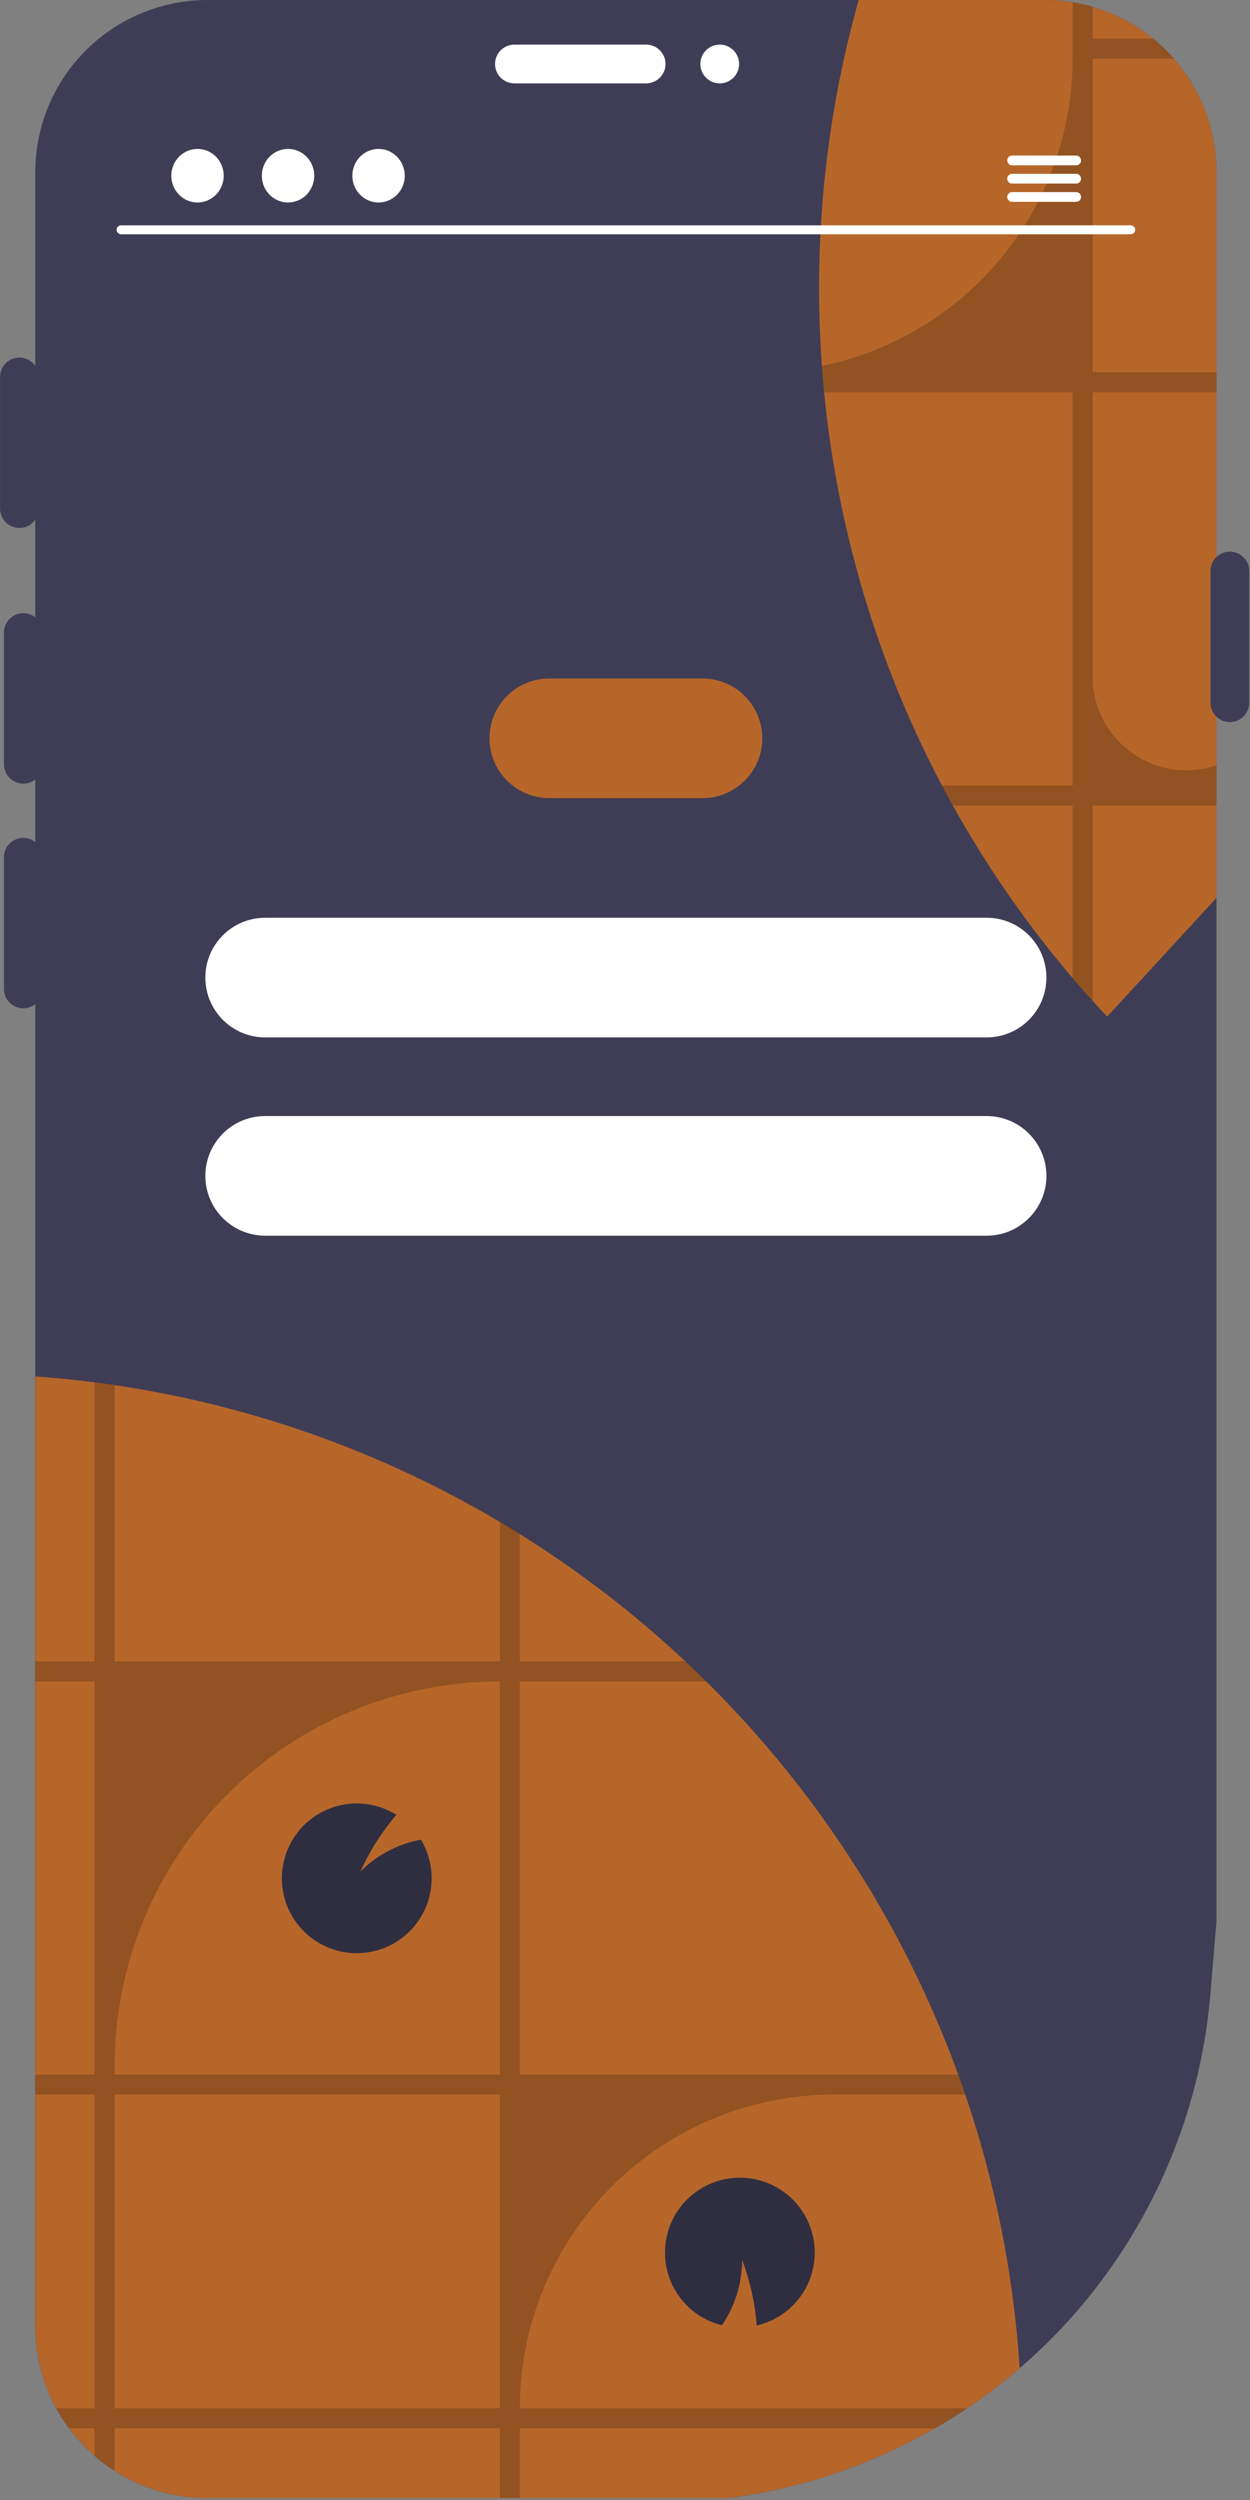
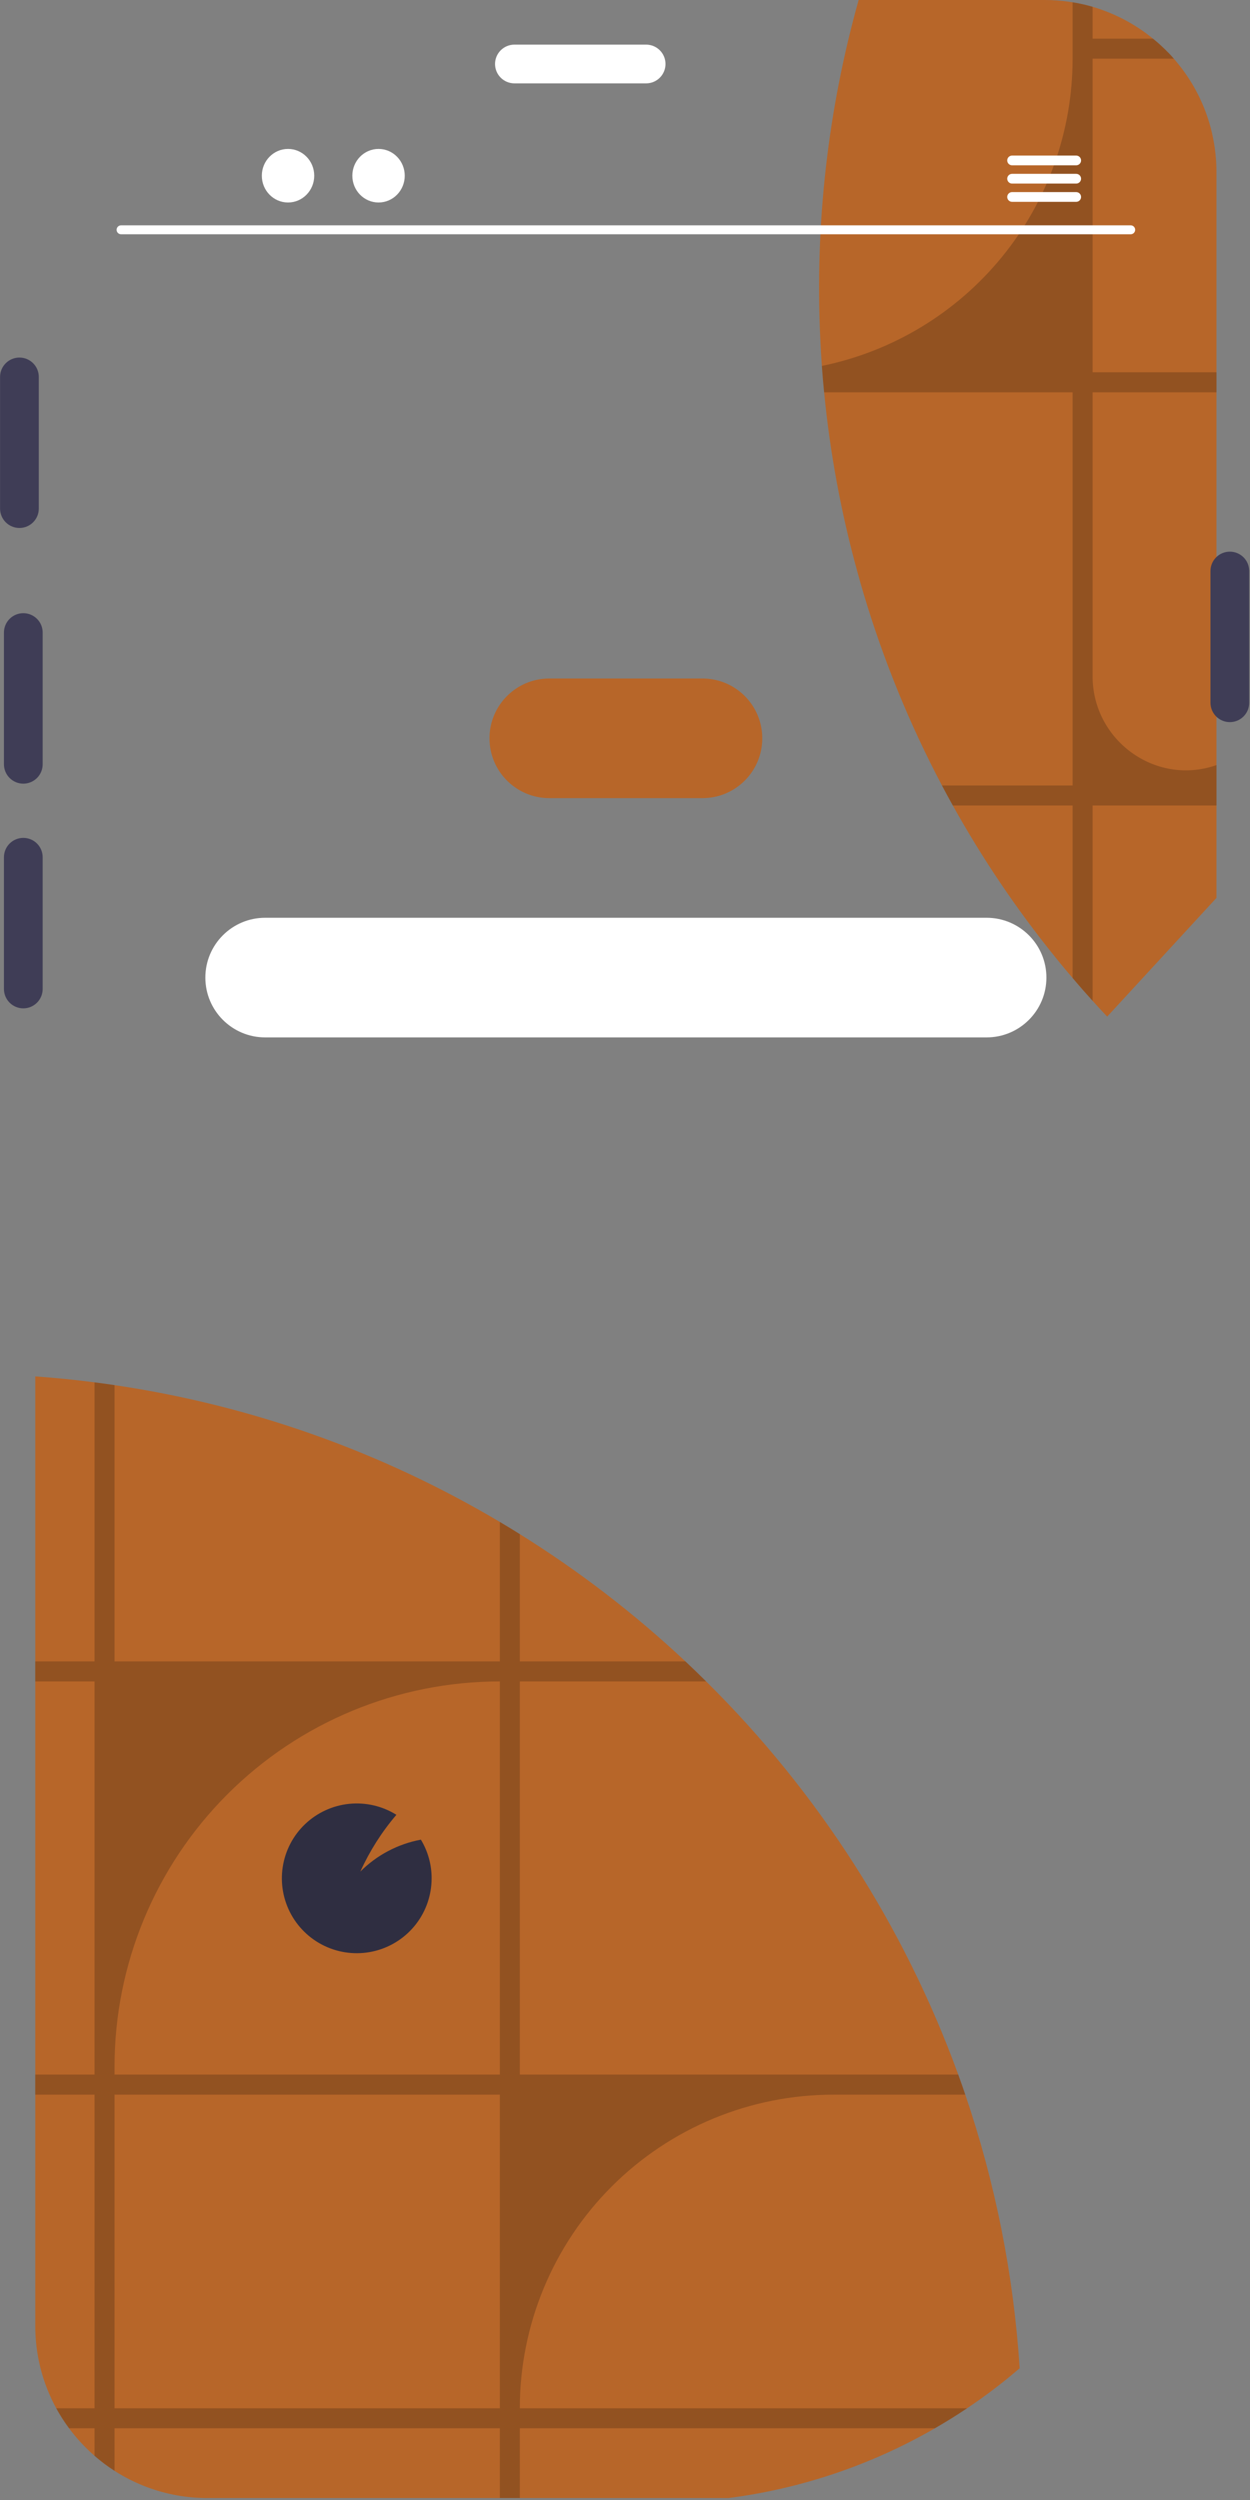
<svg xmlns="http://www.w3.org/2000/svg" width="305" height="610" viewBox="0 0 305 610" fill="none">
  <rect x="0" y="0" width="305" height="610" fill="#808080" stroke="none" />
-   <path d="M296.818 42V468.797L295.335 486.568C292.735 517.416 279.667 546.448 258.299 568.848C255.269 572.018 252.1 575.019 248.79 577.852C244.716 581.365 240.432 584.627 235.962 587.619C233.404 589.338 230.783 590.96 228.118 592.497C212.623 601.446 195.506 607.234 177.759 609.526H50.59C40.469 609.535 30.689 605.874 23.062 599.223C19.287 595.936 16.122 592.007 13.715 587.619C10.351 581.46 8.592 574.554 8.601 567.537V42C8.615 30.865 13.044 20.19 20.918 12.317C28.791 4.444 39.466 0.014 50.6 0H254.829C255.312 0 255.785 0.011 256.268 0.021C256.58 0.032 256.892 0.043 257.203 0.075C257.622 0.086 258.041 0.118 258.449 0.161C258.976 0.193 259.492 0.247 260.007 0.312C260.48 0.376 260.953 0.44 261.426 0.516C261.522 0.526 261.608 0.548 261.705 0.559C262.307 0.655 262.908 0.763 263.499 0.892C264.09 1.01 264.692 1.15 265.272 1.3C265.691 1.407 266.121 1.526 266.54 1.644C266.551 1.644 266.572 1.655 266.583 1.655C267.819 2.02 269.043 2.439 270.247 2.922C270.623 3.062 270.999 3.223 271.364 3.384L271.525 3.449C271.826 3.578 272.116 3.707 272.406 3.846C273.277 4.244 274.136 4.684 274.985 5.146C276.381 5.916 277.733 6.763 279.036 7.682C279.455 7.972 279.863 8.284 280.261 8.595C280.594 8.843 280.927 9.1 281.249 9.38C281.276 9.394 281.302 9.412 281.324 9.434C281.367 9.466 281.41 9.509 281.453 9.541C281.743 9.767 282.023 10.003 282.291 10.239C282.818 10.691 283.333 11.163 283.838 11.647C283.978 11.776 284.118 11.905 284.257 12.044C284.397 12.173 284.526 12.313 284.666 12.453C284.805 12.582 284.934 12.721 285.063 12.85C285.14 12.916 285.212 12.988 285.278 13.065C285.665 13.473 286.041 13.892 286.406 14.312C286.868 14.838 287.32 15.375 287.739 15.923C288.104 16.374 288.448 16.826 288.781 17.288C289.092 17.707 289.382 18.126 289.673 18.555C289.75 18.662 289.822 18.774 289.887 18.889C290.188 19.329 290.468 19.78 290.747 20.232C291.445 21.37 292.079 22.552 292.659 23.745C292.874 24.196 293.079 24.637 293.272 25.088C293.519 25.636 293.745 26.184 293.96 26.732C294.046 26.936 294.121 27.151 294.196 27.355C294.314 27.667 294.422 27.978 294.529 28.29C294.647 28.634 294.765 28.988 294.873 29.332L295.131 30.17C295.281 30.675 295.41 31.169 295.539 31.674C295.614 31.975 295.689 32.276 295.754 32.588C296.258 34.782 296.585 37.013 296.732 39.26C296.742 39.539 296.764 39.808 296.775 40.087C296.807 40.721 296.818 41.355 296.818 42Z" fill="#3F3D56" />
  <path d="M296.818 42V219.088L270.15 248.055C268.947 246.787 267.761 245.501 266.594 244.197C264.928 242.371 263.302 240.516 261.716 238.632C261.297 238.148 260.899 237.676 260.491 237.192C259.427 235.946 258.396 234.678 257.364 233.399C248.031 221.852 239.709 209.522 232.491 196.546C231.589 194.924 230.708 193.301 229.837 191.658C221.998 176.812 215.625 161.238 210.809 145.156C210.261 143.34 209.735 141.503 209.24 139.666C205.26 125.284 202.531 110.584 201.086 95.732C200.881 93.637 200.699 91.552 200.548 89.457C200.548 89.404 200.538 89.339 200.538 89.285C200.366 87.008 200.247 84.73 200.14 82.431C198.837 54.63 202 26.799 209.509 0H254.829C255.312 0 255.785 0.011 256.268 0.021C256.58 0.032 256.892 0.043 257.203 0.075C257.622 0.086 258.041 0.118 258.45 0.161C258.976 0.193 259.492 0.247 260.007 0.312C260.48 0.376 260.953 0.44 261.426 0.516C261.522 0.526 261.608 0.548 261.705 0.559H261.716C262.318 0.655 262.919 0.763 263.51 0.892C264.101 1.01 264.703 1.15 265.283 1.3C265.702 1.407 266.132 1.526 266.551 1.644C266.562 1.644 266.583 1.655 266.594 1.655C267.829 2.02 269.043 2.439 270.247 2.922C270.623 3.062 270.999 3.223 271.364 3.384L271.525 3.449C271.826 3.578 272.116 3.707 272.406 3.846C273.277 4.244 274.136 4.684 274.985 5.146C276.381 5.916 277.733 6.763 279.036 7.682C279.455 7.972 279.863 8.284 280.261 8.595C280.594 8.843 280.927 9.1 281.249 9.38C281.277 9.394 281.302 9.412 281.324 9.434H281.335C281.528 9.595 281.722 9.756 281.904 9.917C282.033 10.024 282.173 10.132 282.291 10.239C282.474 10.39 282.646 10.551 282.828 10.701C282.914 10.777 283 10.852 283.076 10.927C283.333 11.163 283.581 11.4 283.838 11.647C283.978 11.776 284.118 11.905 284.257 12.044C284.397 12.173 284.526 12.313 284.666 12.453C284.805 12.582 284.934 12.721 285.063 12.85L285.074 12.861C285.152 12.918 285.221 12.987 285.278 13.065C285.665 13.473 286.041 13.892 286.406 14.312C286.868 14.838 287.32 15.375 287.739 15.923C288.104 16.374 288.448 16.826 288.781 17.288C289.092 17.707 289.382 18.126 289.673 18.555C289.75 18.662 289.822 18.774 289.887 18.889C290.188 19.329 290.468 19.78 290.747 20.232C291.445 21.37 292.079 22.552 292.66 23.745C292.874 24.196 293.079 24.637 293.272 25.088C293.519 25.636 293.745 26.184 293.96 26.732C294.046 26.936 294.121 27.151 294.196 27.355C294.314 27.667 294.422 27.978 294.529 28.29C294.647 28.634 294.765 28.988 294.873 29.332L295.131 30.17C295.281 30.675 295.41 31.169 295.539 31.674C295.614 31.975 295.689 32.276 295.754 32.588C296.258 34.782 296.585 37.013 296.732 39.26C296.742 39.539 296.764 39.808 296.775 40.087C296.807 40.721 296.818 41.355 296.818 42Z" fill="#B76629" />
  <path opacity="0.2" d="M296.828 95.732V90.832H266.594V14.311H286.417C286.052 13.892 285.676 13.473 285.289 13.065H285.278C285.221 12.987 285.152 12.918 285.074 12.861V12.85H285.063C284.934 12.721 284.805 12.582 284.666 12.453C284.541 12.309 284.409 12.172 284.268 12.044H284.257C284.118 11.905 283.978 11.776 283.838 11.647C283.58 11.4 283.333 11.163 283.075 10.927C283 10.852 282.914 10.777 282.828 10.701C282.646 10.551 282.474 10.39 282.291 10.239C282.173 10.132 282.033 10.024 281.904 9.917C281.722 9.756 281.528 9.595 281.335 9.433H266.594V1.655C266.583 1.655 266.561 1.644 266.551 1.644C266.132 1.526 265.702 1.407 265.283 1.3C264.703 1.15 264.101 1.01 263.51 0.892C262.919 0.763 262.317 0.655 261.716 0.559V14.311C261.714 31.943 255.625 49.033 244.478 62.693C233.331 76.354 217.81 85.747 200.537 89.285C200.537 89.339 200.548 89.403 200.548 89.457C200.699 91.552 200.881 93.637 201.085 95.732H261.716V191.657H229.837C230.708 193.301 231.589 194.924 232.491 196.546H261.716V238.632C263.306 240.512 264.932 242.367 266.594 244.197V196.546H296.828V186.683H296.817C296.721 186.715 296.635 186.747 296.538 186.779C281.808 191.733 266.594 180.559 266.594 165.011V95.732H296.828Z" fill="black" />
  <path d="M5.687 191.215C4.434 191.214 3.233 190.715 2.347 189.829C1.461 188.943 0.962 187.742 0.961 186.489V154.35C0.96 153.729 1.081 153.113 1.318 152.539C1.556 151.965 1.904 151.443 2.343 151.004C2.781 150.564 3.303 150.215 3.877 149.977C4.451 149.739 5.066 149.617 5.687 149.617C6.308 149.617 6.923 149.739 7.497 149.977C8.071 150.215 8.593 150.564 9.032 151.004C9.471 151.443 9.819 151.965 10.056 152.539C10.293 153.113 10.414 153.729 10.413 154.35V186.489C10.412 187.742 9.913 188.943 9.027 189.829C8.141 190.715 6.94 191.214 5.687 191.215V191.215Z" fill="#3F3D56" />
  <path d="M171.4 165.554H134.032C125.971 165.554 119.436 172.088 119.436 180.149V180.149C119.436 188.21 125.971 194.744 134.032 194.744H171.4C179.461 194.744 185.995 188.21 185.995 180.149C185.995 172.088 179.461 165.554 171.4 165.554Z" fill="#B76629" />
  <path d="M240.728 223.935H64.704C56.643 223.935 50.108 230.47 50.108 238.53V238.53C50.108 246.591 56.643 253.126 64.704 253.126H240.728C248.788 253.126 255.323 246.591 255.323 238.53C255.323 230.47 248.788 223.935 240.728 223.935Z" fill="white" />
-   <path d="M240.728 272.316H64.704C56.643 272.316 50.108 278.851 50.108 286.912V286.912C50.108 294.972 56.643 301.507 64.704 301.507H240.728C248.788 301.507 255.323 294.972 255.323 286.912C255.323 278.851 248.788 272.316 240.728 272.316Z" fill="white" />
  <path d="M4.742 128.828C3.489 128.827 2.287 128.329 1.401 127.442C0.515 126.556 0.017 125.355 0.015 124.102V91.963C0.017 90.711 0.516 89.511 1.402 88.626C2.288 87.741 3.49 87.244 4.742 87.244C5.994 87.244 7.195 87.741 8.081 88.626C8.967 89.511 9.466 90.711 9.468 91.963V124.102C9.467 125.355 8.968 126.556 8.082 127.442C7.196 128.328 5.995 128.827 4.742 128.828Z" fill="#3F3D56" />
  <path d="M120.791 15.614C120.793 14.361 121.291 13.16 122.177 12.274C123.063 11.388 124.264 10.89 125.517 10.888H157.656C158.91 10.888 160.112 11.386 160.998 12.273C161.885 13.159 162.383 14.361 162.383 15.614C162.383 16.868 161.885 18.07 160.998 18.956C160.112 19.843 158.91 20.341 157.656 20.341H125.517C124.264 20.339 123.063 19.841 122.177 18.955C121.291 18.069 120.793 16.867 120.791 15.614V15.614Z" fill="white" />
  <path d="M5.687 246.04C4.434 246.039 3.233 245.541 2.347 244.655C1.461 243.768 0.962 242.567 0.961 241.314V209.175C0.96 208.554 1.081 207.939 1.318 207.364C1.556 206.79 1.904 206.268 2.343 205.829C2.781 205.389 3.303 205.04 3.877 204.802C4.451 204.564 5.066 204.442 5.687 204.442C6.308 204.442 6.923 204.564 7.497 204.802C8.071 205.04 8.593 205.389 9.032 205.829C9.471 206.268 9.819 206.79 10.056 207.364C10.293 207.939 10.414 208.554 10.413 209.175V241.314C10.412 242.567 9.913 243.768 9.027 244.655C8.141 245.541 6.94 246.039 5.687 246.04V246.04Z" fill="#3F3D56" />
  <path d="M300.082 176.202C298.829 176.201 297.628 175.702 296.741 174.816C295.855 173.93 295.357 172.729 295.356 171.476V139.337C295.355 138.716 295.476 138.1 295.713 137.526C295.95 136.952 296.298 136.43 296.737 135.99C297.176 135.551 297.698 135.202 298.272 134.964C298.845 134.726 299.461 134.604 300.082 134.604C300.703 134.604 301.318 134.726 301.892 134.964C302.466 135.202 302.987 135.551 303.426 135.99C303.865 136.43 304.213 136.952 304.45 137.526C304.688 138.1 304.809 138.716 304.808 139.337V171.476C304.807 172.729 304.308 173.93 303.422 174.816C302.536 175.702 301.335 176.201 300.082 176.202V176.202Z" fill="#3F3D56" />
-   <path d="M175.616 20.341C178.226 20.341 180.342 18.225 180.342 15.614C180.342 13.004 178.226 10.888 175.616 10.888C173.006 10.888 170.89 13.004 170.89 15.614C170.89 18.225 173.006 20.341 175.616 20.341Z" fill="white" />
  <path d="M248.798 577.849C244.724 581.362 240.44 584.624 235.969 587.615C233.412 589.334 230.79 590.957 228.125 592.493C212.63 601.442 195.514 607.231 177.767 609.523H50.597C40.477 609.532 30.697 605.871 23.07 599.219C19.294 595.933 16.129 592.004 13.722 587.615C10.359 581.457 8.6 574.551 8.608 567.534V335.843C13.464 336.187 18.285 336.671 23.07 337.294C24.703 337.498 26.325 337.724 27.948 337.971C61.159 342.874 93.094 354.213 121.961 371.353C123.594 372.32 125.227 373.309 126.839 374.329C141.289 383.331 154.821 393.732 167.237 405.381C168.946 406.982 170.632 408.611 172.298 410.269C199.646 437.3 220.655 470.062 233.809 506.195C234.4 507.817 234.973 509.45 235.528 511.094C242.875 532.663 247.337 555.11 248.798 577.849Z" fill="#B76629" />
  <path opacity="0.2" d="M126.839 587.616C126.839 577.566 128.818 567.614 132.665 558.33C136.511 549.045 142.148 540.609 149.255 533.503C156.362 526.397 164.799 520.761 174.084 516.916C183.369 513.071 193.321 511.093 203.371 511.094H235.528C234.97 509.451 234.397 507.817 233.809 506.195H126.839V410.269H172.298C170.632 408.615 168.946 406.985 167.237 405.381H126.839V374.33C125.227 373.309 123.594 372.32 121.961 371.353V405.381H27.948V337.971C26.325 337.724 24.703 337.498 23.07 337.294V405.381H8.608V410.269H23.07V506.195H8.608V511.094H23.07V587.616H13.722C14.653 589.31 15.697 590.94 16.849 592.494H23.07V599.219C24.605 600.558 26.235 601.782 27.948 602.883V592.493H121.961V609.523H126.839V592.493H228.125C230.79 590.957 233.412 589.335 235.969 587.615L126.839 587.616ZM121.961 587.616H27.948V511.094H121.961V587.616ZM121.961 506.195H27.948V504.293C27.947 479.358 37.852 455.444 55.482 437.812C73.113 420.179 97.026 410.272 121.961 410.269V506.195Z" fill="black" />
  <path d="M105.318 458.307C105.319 462.357 103.975 466.291 101.497 469.494C99.019 472.696 95.547 474.985 91.627 476C87.708 477.015 83.562 476.699 79.841 475.102C76.12 473.505 73.035 470.717 71.07 467.176C69.106 463.635 68.374 459.542 68.988 455.54C69.603 451.538 71.529 447.853 74.465 445.065C77.401 442.276 81.18 440.542 85.209 440.135C89.238 439.727 93.287 440.67 96.722 442.814C93.15 446.992 90.187 451.655 87.923 456.664C91.949 452.636 97.099 449.921 102.696 448.874C104.418 451.719 105.325 454.982 105.318 458.307Z" fill="#2F2E41" />
-   <path d="M167.613 562.55C164.749 559.688 162.917 555.955 162.404 551.938C161.892 547.922 162.729 543.849 164.783 540.359C166.837 536.87 169.992 534.161 173.752 532.659C177.512 531.158 181.665 530.948 185.558 532.062C189.451 533.177 192.863 535.553 195.258 538.818C197.654 542.082 198.897 546.05 198.793 550.098C198.688 554.146 197.242 558.044 194.682 561.181C192.121 564.318 188.591 566.515 184.646 567.428C184.218 561.947 183.016 556.555 181.075 551.412C181.076 557.107 179.355 562.669 176.137 567.367C172.908 566.573 169.959 564.907 167.613 562.55V562.55Z" fill="#2F2E41" />
  <path d="M275.913 57.163H29.52C29.235 57.157 28.963 57.039 28.764 56.835C28.565 56.631 28.453 56.357 28.453 56.072C28.453 55.787 28.565 55.513 28.764 55.309C28.963 55.105 29.235 54.987 29.52 54.981H275.913C276.198 54.987 276.469 55.105 276.669 55.309C276.868 55.513 276.98 55.787 276.98 56.072C276.98 56.357 276.868 56.631 276.669 56.835C276.469 57.039 276.198 57.157 275.913 57.163Z" fill="white" />
-   <path d="M48.194 49.41C51.725 49.41 54.587 46.484 54.587 42.875C54.587 39.265 51.725 36.339 48.194 36.339C44.663 36.339 41.8 39.265 41.8 42.875C41.8 46.484 44.663 49.41 48.194 49.41Z" fill="white" />
  <path d="M70.28 49.41C73.811 49.41 76.673 46.484 76.673 42.875C76.673 39.265 73.811 36.339 70.28 36.339C66.749 36.339 63.887 39.265 63.887 42.875C63.887 46.484 66.749 49.41 70.28 49.41Z" fill="white" />
  <path d="M92.366 49.41C95.897 49.41 98.759 46.484 98.759 42.875C98.759 39.265 95.897 36.339 92.366 36.339C88.835 36.339 85.973 39.265 85.973 42.875C85.973 46.484 88.835 49.41 92.366 49.41Z" fill="white" />
  <path d="M262.615 37.959H246.926C246.615 37.965 246.319 38.093 246.102 38.315C245.884 38.537 245.762 38.836 245.762 39.147C245.762 39.458 245.884 39.757 246.102 39.979C246.319 40.201 246.615 40.329 246.926 40.335H262.615C262.926 40.329 263.222 40.201 263.44 39.979C263.658 39.757 263.78 39.458 263.78 39.147C263.78 38.836 263.658 38.537 263.44 38.315C263.222 38.093 262.926 37.965 262.615 37.959V37.959Z" fill="white" />
  <path d="M262.615 42.418H246.926C246.615 42.424 246.319 42.552 246.102 42.774C245.884 42.996 245.762 43.295 245.762 43.606C245.762 43.917 245.884 44.215 246.102 44.438C246.319 44.66 246.615 44.788 246.926 44.794H262.615C262.926 44.788 263.222 44.66 263.44 44.438C263.658 44.215 263.78 43.917 263.78 43.606C263.78 43.295 263.658 42.996 263.44 42.774C263.222 42.552 262.926 42.424 262.615 42.418V42.418Z" fill="white" />
  <path d="M262.615 46.872H246.926C246.615 46.878 246.319 47.006 246.102 47.228C245.884 47.45 245.762 47.748 245.762 48.059C245.762 48.37 245.884 48.669 246.102 48.891C246.319 49.113 246.615 49.241 246.926 49.247H262.615C262.926 49.241 263.222 49.113 263.44 48.891C263.658 48.669 263.78 48.37 263.78 48.059C263.78 47.748 263.658 47.45 263.44 47.228C263.222 47.006 262.926 46.878 262.615 46.872V46.872Z" fill="white" />
</svg>